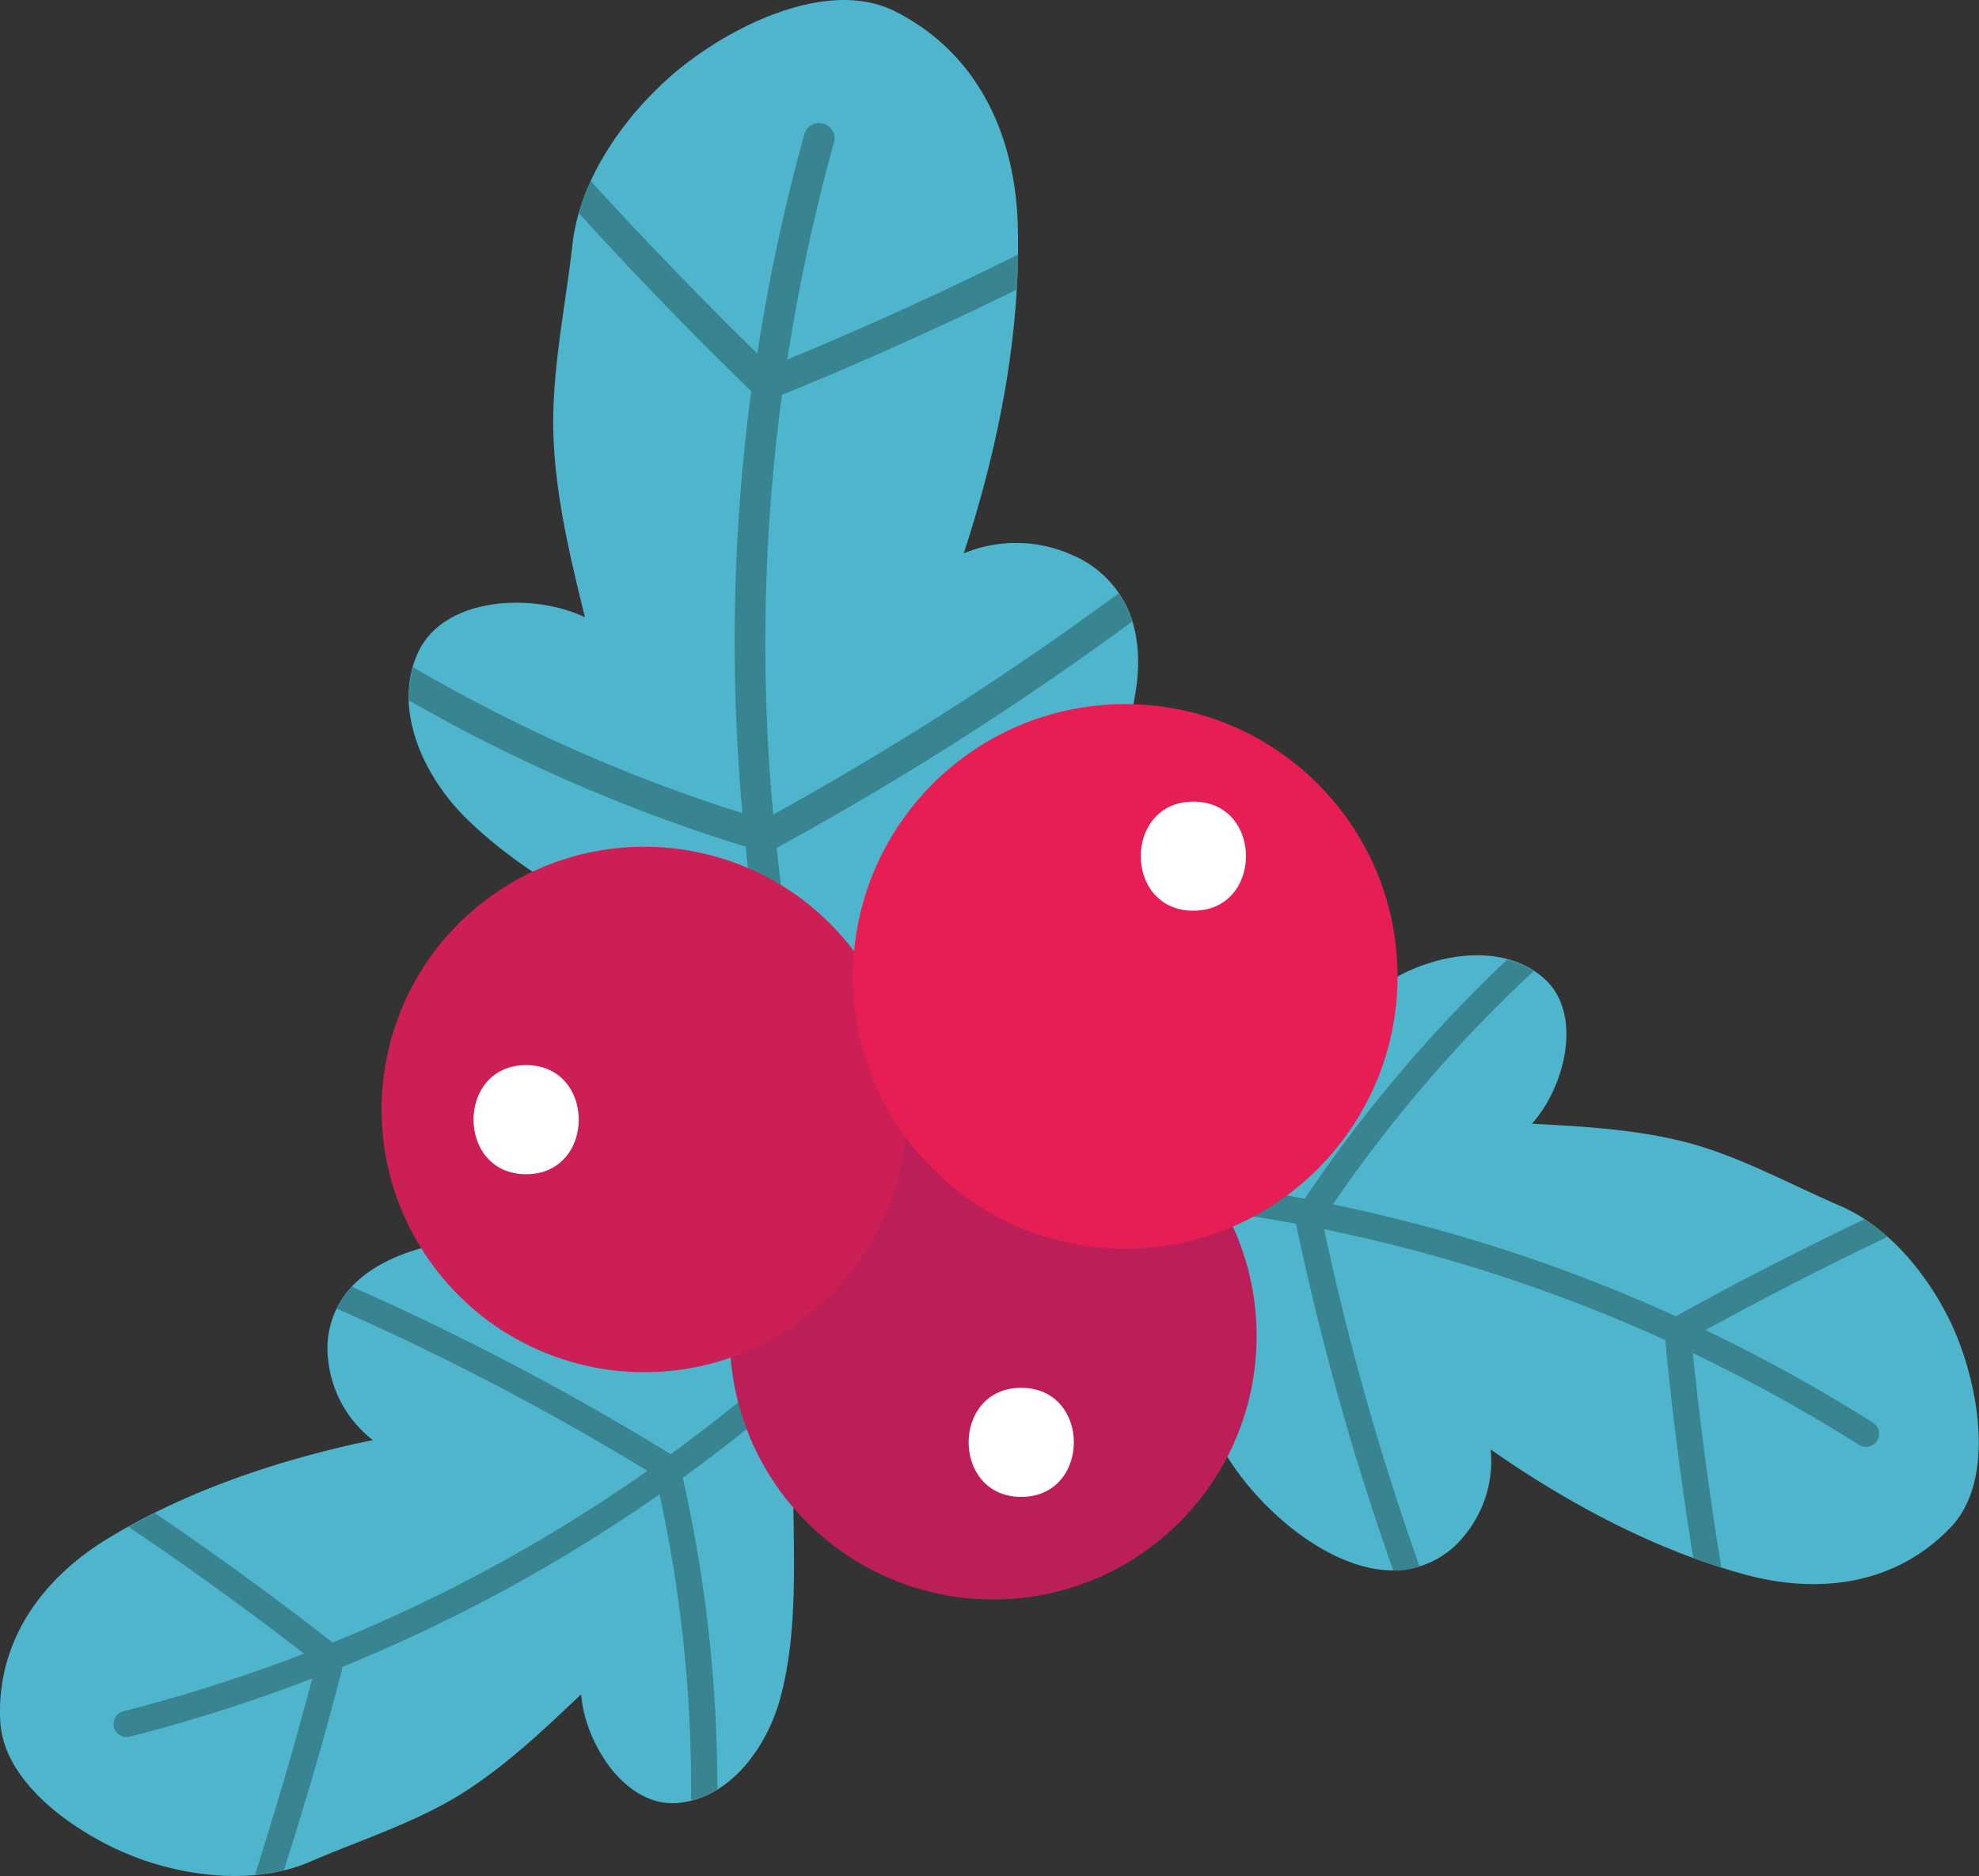
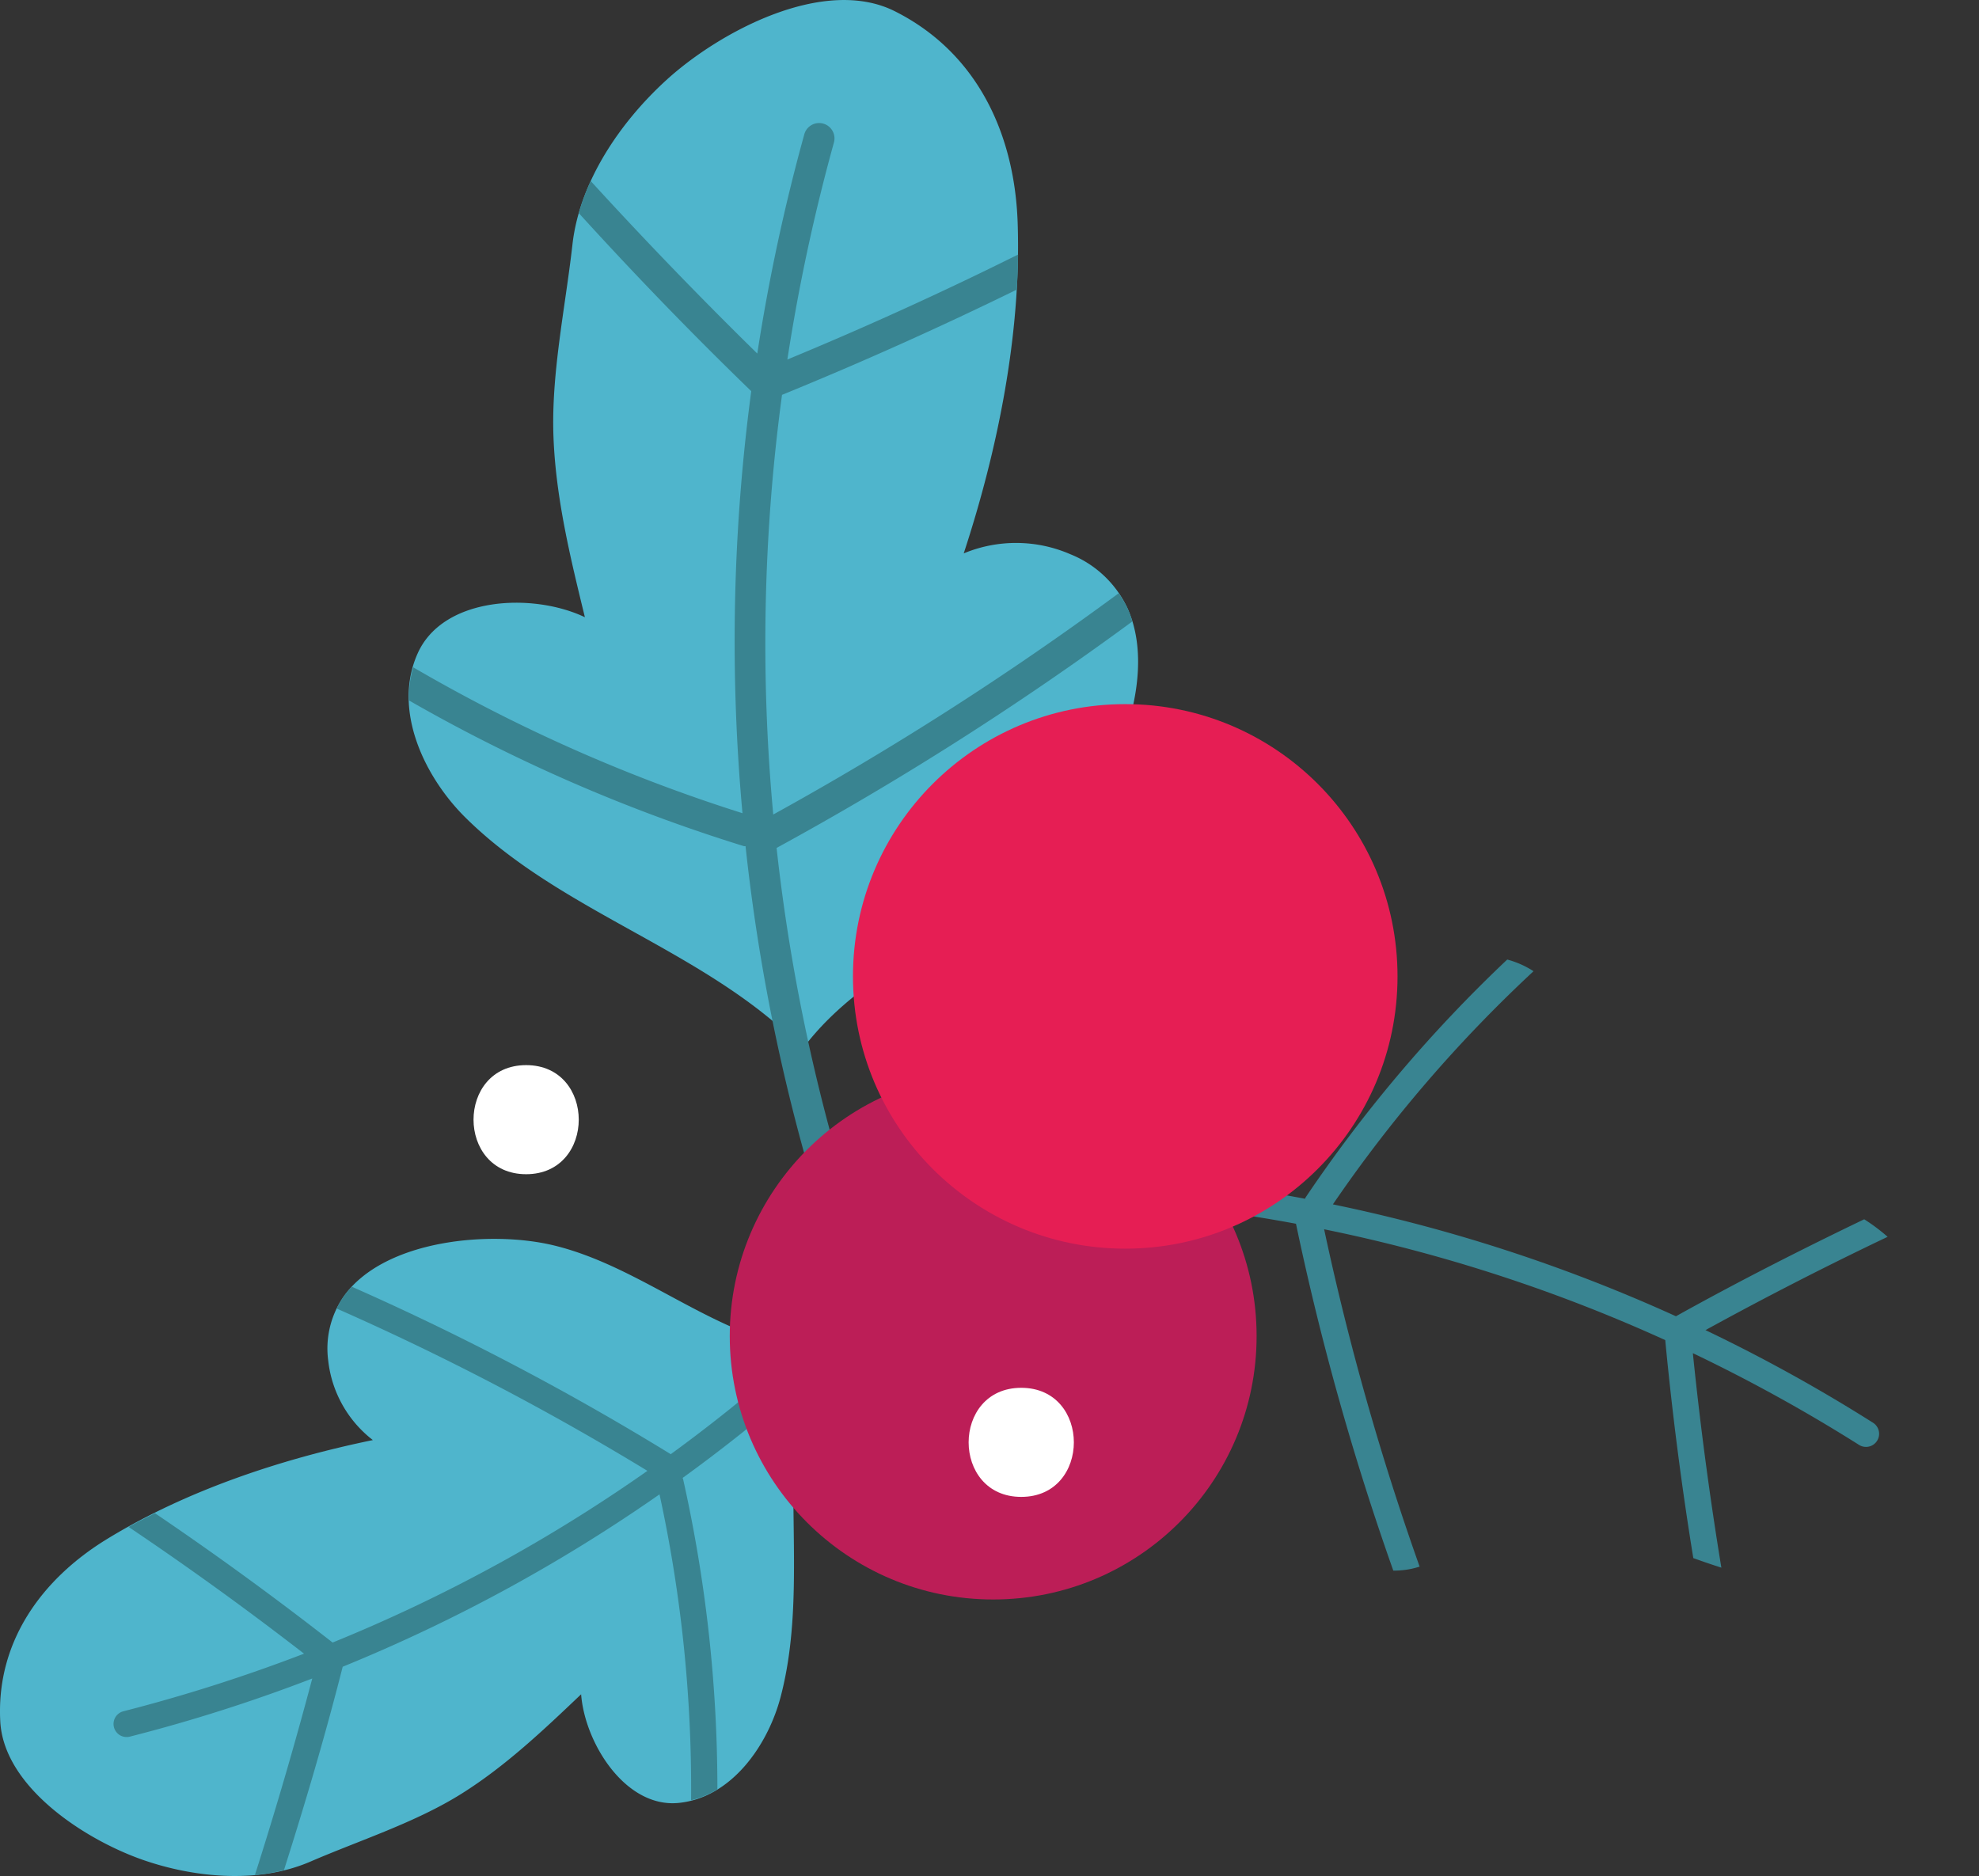
<svg xmlns="http://www.w3.org/2000/svg" viewBox="0 0 225.68 213.95">
  <rect x="0" y="0" width="225.68" height="213.95" fill="#333333" stroke="none" />
  <defs>
    <style>.cls-1{isolation:isolate;}.cls-2{fill:#4fb5cc;}.cls-3{fill:#398491;}.cls-4{fill:#bc1e57;}.cls-5{fill:#cc1f55;}.cls-6{fill:#e61e54;}.cls-7{mix-blend-mode:overlay;}.cls-8{fill:#fff;}</style>
  </defs>
  <g class="cls-1">
    <g id="Слой_2" data-name="Слой 2">
      <g id="OBJECTS">
        <path class="cls-2" d="M128.57,69.35c3.84,8.46-2.11,21.43-8.17,27.77-8.46,8.86-21.55,12.65-28.86,22.48-10.86-11.17-27.33-15.38-38.42-26.32-4.7-4.63-8.41-12.3-5.48-18.79s13.15-6.92,19.06-4.1c-1.65-6.75-3.31-13.56-3.58-20.5-.29-7.22,1.35-14.8,2.16-22S70.75,13.91,76,9.12c6.08-5.54,18-11.89,26.06-7.83,9.46,4.76,13.72,14.14,14,24.38.38,12.48-2.28,25.63-6.16,37.44a15.54,15.54,0,0,1,12.17.1A12.2,12.2,0,0,1,128.57,69.35Z" />
        <path class="cls-3" d="M88.56,96.7a357.78,357.78,0,0,0,40.57-25.83,13.13,13.13,0,0,0-.56-1.52,12.25,12.25,0,0,0-1-1.69A356.27,356.27,0,0,1,88.18,92.89a211.69,211.69,0,0,1,1-47.86q13.6-5.55,26.77-12c.08-1.32.13-2.64.15-4Q103.16,35.47,89.79,41A214.63,214.63,0,0,1,95.1,16.25a1.75,1.75,0,0,0-3.38-.93,218.34,218.34,0,0,0-5.36,25q-9.76-9.57-19-19.68A26.33,26.33,0,0,0,66,24.3c6.37,7,12.89,13.75,19.67,20.31a215.84,215.84,0,0,0-1,48.13A185.15,185.15,0,0,1,47.12,76.1a12.16,12.16,0,0,0-.48,3.78A188.65,188.65,0,0,0,84.84,96.5a1.09,1.09,0,0,0,.18,0,218.09,218.09,0,0,0,6.7,35.06,1.75,1.75,0,0,0,3.38-.93A213.53,213.53,0,0,1,88.56,96.7Z" />
-         <path class="cls-2" d="M160.27,179c-7.87,1.05-17-7-20.69-13.53-5.16-9.12-5-20.75-11.26-29.16,11.82-6.12,19.33-18.55,31-24.92,4.95-2.7,12.14-3.84,16.72.16s2.41,12.47-1.35,16.6c5.92.32,11.9.64,17.64,2.13,6,1.56,11.78,4.77,17.45,7.21s10.09,7.92,12.71,13.4c3,6.34,5.28,17.66,0,23.25-6.23,6.56-14.95,7.73-23.4,5.45-10.3-2.77-20.4-8.2-29.1-14.29a13.33,13.33,0,0,1-3.08,9.93A10.42,10.42,0,0,1,160.27,179Z" />
        <path class="cls-3" d="M147.79,139.56a307,307,0,0,0,11.1,39.56,10.54,10.54,0,0,0,1.38-.09,9,9,0,0,0,1.62-.37A306.06,306.06,0,0,1,151,140.19a181.25,181.25,0,0,1,38.9,12.64q1.19,12.49,3.2,24.86c1.06.38,2.13.75,3.2,1.09q-2-12.17-3.25-24.46A185.06,185.06,0,0,1,212,164.78a1.49,1.49,0,0,0,1.59-2.53,185.47,185.47,0,0,0-19.1-10.56q10.23-5.62,20.77-10.64a21.52,21.52,0,0,0-2.67-2c-7.26,3.49-14.43,7.14-21.47,11.06A184.52,184.52,0,0,0,152,137.35a157.59,157.59,0,0,1,22.88-26.59,10.41,10.41,0,0,0-3-1.33,161,161,0,0,0-23,27.14.58.58,0,0,0-.05.14,185.92,185.92,0,0,0-30.33-3.18,1.5,1.5,0,0,0-.07,3A183,183,0,0,1,147.79,139.56Z" />
        <path class="cls-2" d="M39.23,147.8c4.64-6.44,16.78-7.54,24.05-5.74,10.17,2.51,18.53,10.6,28.93,11.85-3.68,12.79.2,26.79-3.2,39.65C87.57,199,83.46,205,77.4,205.61s-10.71-6.81-11.13-12.39c-4.3,4.09-8.64,8.21-13.67,11.36-5.24,3.28-11.55,5.28-17.22,7.73s-12.7,1.89-18.48,0c-6.68-2.16-16.46-8.29-16.87-16-.48-9,4.66-16.18,12.12-20.76,9.09-5.58,20-9.19,30.37-11.32a13.29,13.29,0,0,1-5.09-9.06A10.41,10.41,0,0,1,39.23,147.8Z" />
        <path class="cls-3" d="M76.49,165.84a305,305,0,0,0-36.37-19.1,11.1,11.1,0,0,0-.89,1.06,9.74,9.74,0,0,0-.84,1.43,302.76,302.76,0,0,1,35.44,18.51,181,181,0,0,1-35.9,19.58q-9.9-7.73-20.26-14.75c-1,.51-2,1-3,1.57q10.23,6.88,20,14.45a186.28,186.28,0,0,1-20.6,6.57,1.49,1.49,0,0,0,.74,2.89,185,185,0,0,0,20.8-6.63q-3,11.31-6.54,22.41a22.86,22.86,0,0,0,3.31-.55c2.44-7.68,4.72-15.4,6.7-23.2a185.08,185.08,0,0,0,36.13-19.66,157.8,157.8,0,0,1,3.6,34.89,10.48,10.48,0,0,0,3-1.25,161.77,161.77,0,0,0-3.91-35.37.59.59,0,0,0-.06-.14A186.16,186.16,0,0,0,101,148.7a1.5,1.5,0,0,0-2.13-2.11A182.13,182.13,0,0,1,76.49,165.84Z" />
        <circle class="cls-4" cx="113.26" cy="152.37" r="30.04" />
-         <circle class="cls-5" cx="73.48" cy="126.52" r="29.96" transform="translate(-59.4 65.29) rotate(-35.11)" />
        <circle class="cls-6" cx="128.32" cy="111.35" r="31.05" />
        <g class="cls-7">
          <path class="cls-8" d="M60,133.91c8,0,8-12.44,0-12.44s-8,12.44,0,12.44Z" />
        </g>
        <g class="cls-7">
-           <path class="cls-8" d="M136.09,103.86c8,0,8-12.44,0-12.44s-8,12.44,0,12.44Z" />
-         </g>
+           </g>
        <g class="cls-7">
          <path class="cls-8" d="M116.46,170.71c8,0,8-12.44,0-12.44s-8,12.44,0,12.44Z" />
        </g>
      </g>
    </g>
  </g>
</svg>